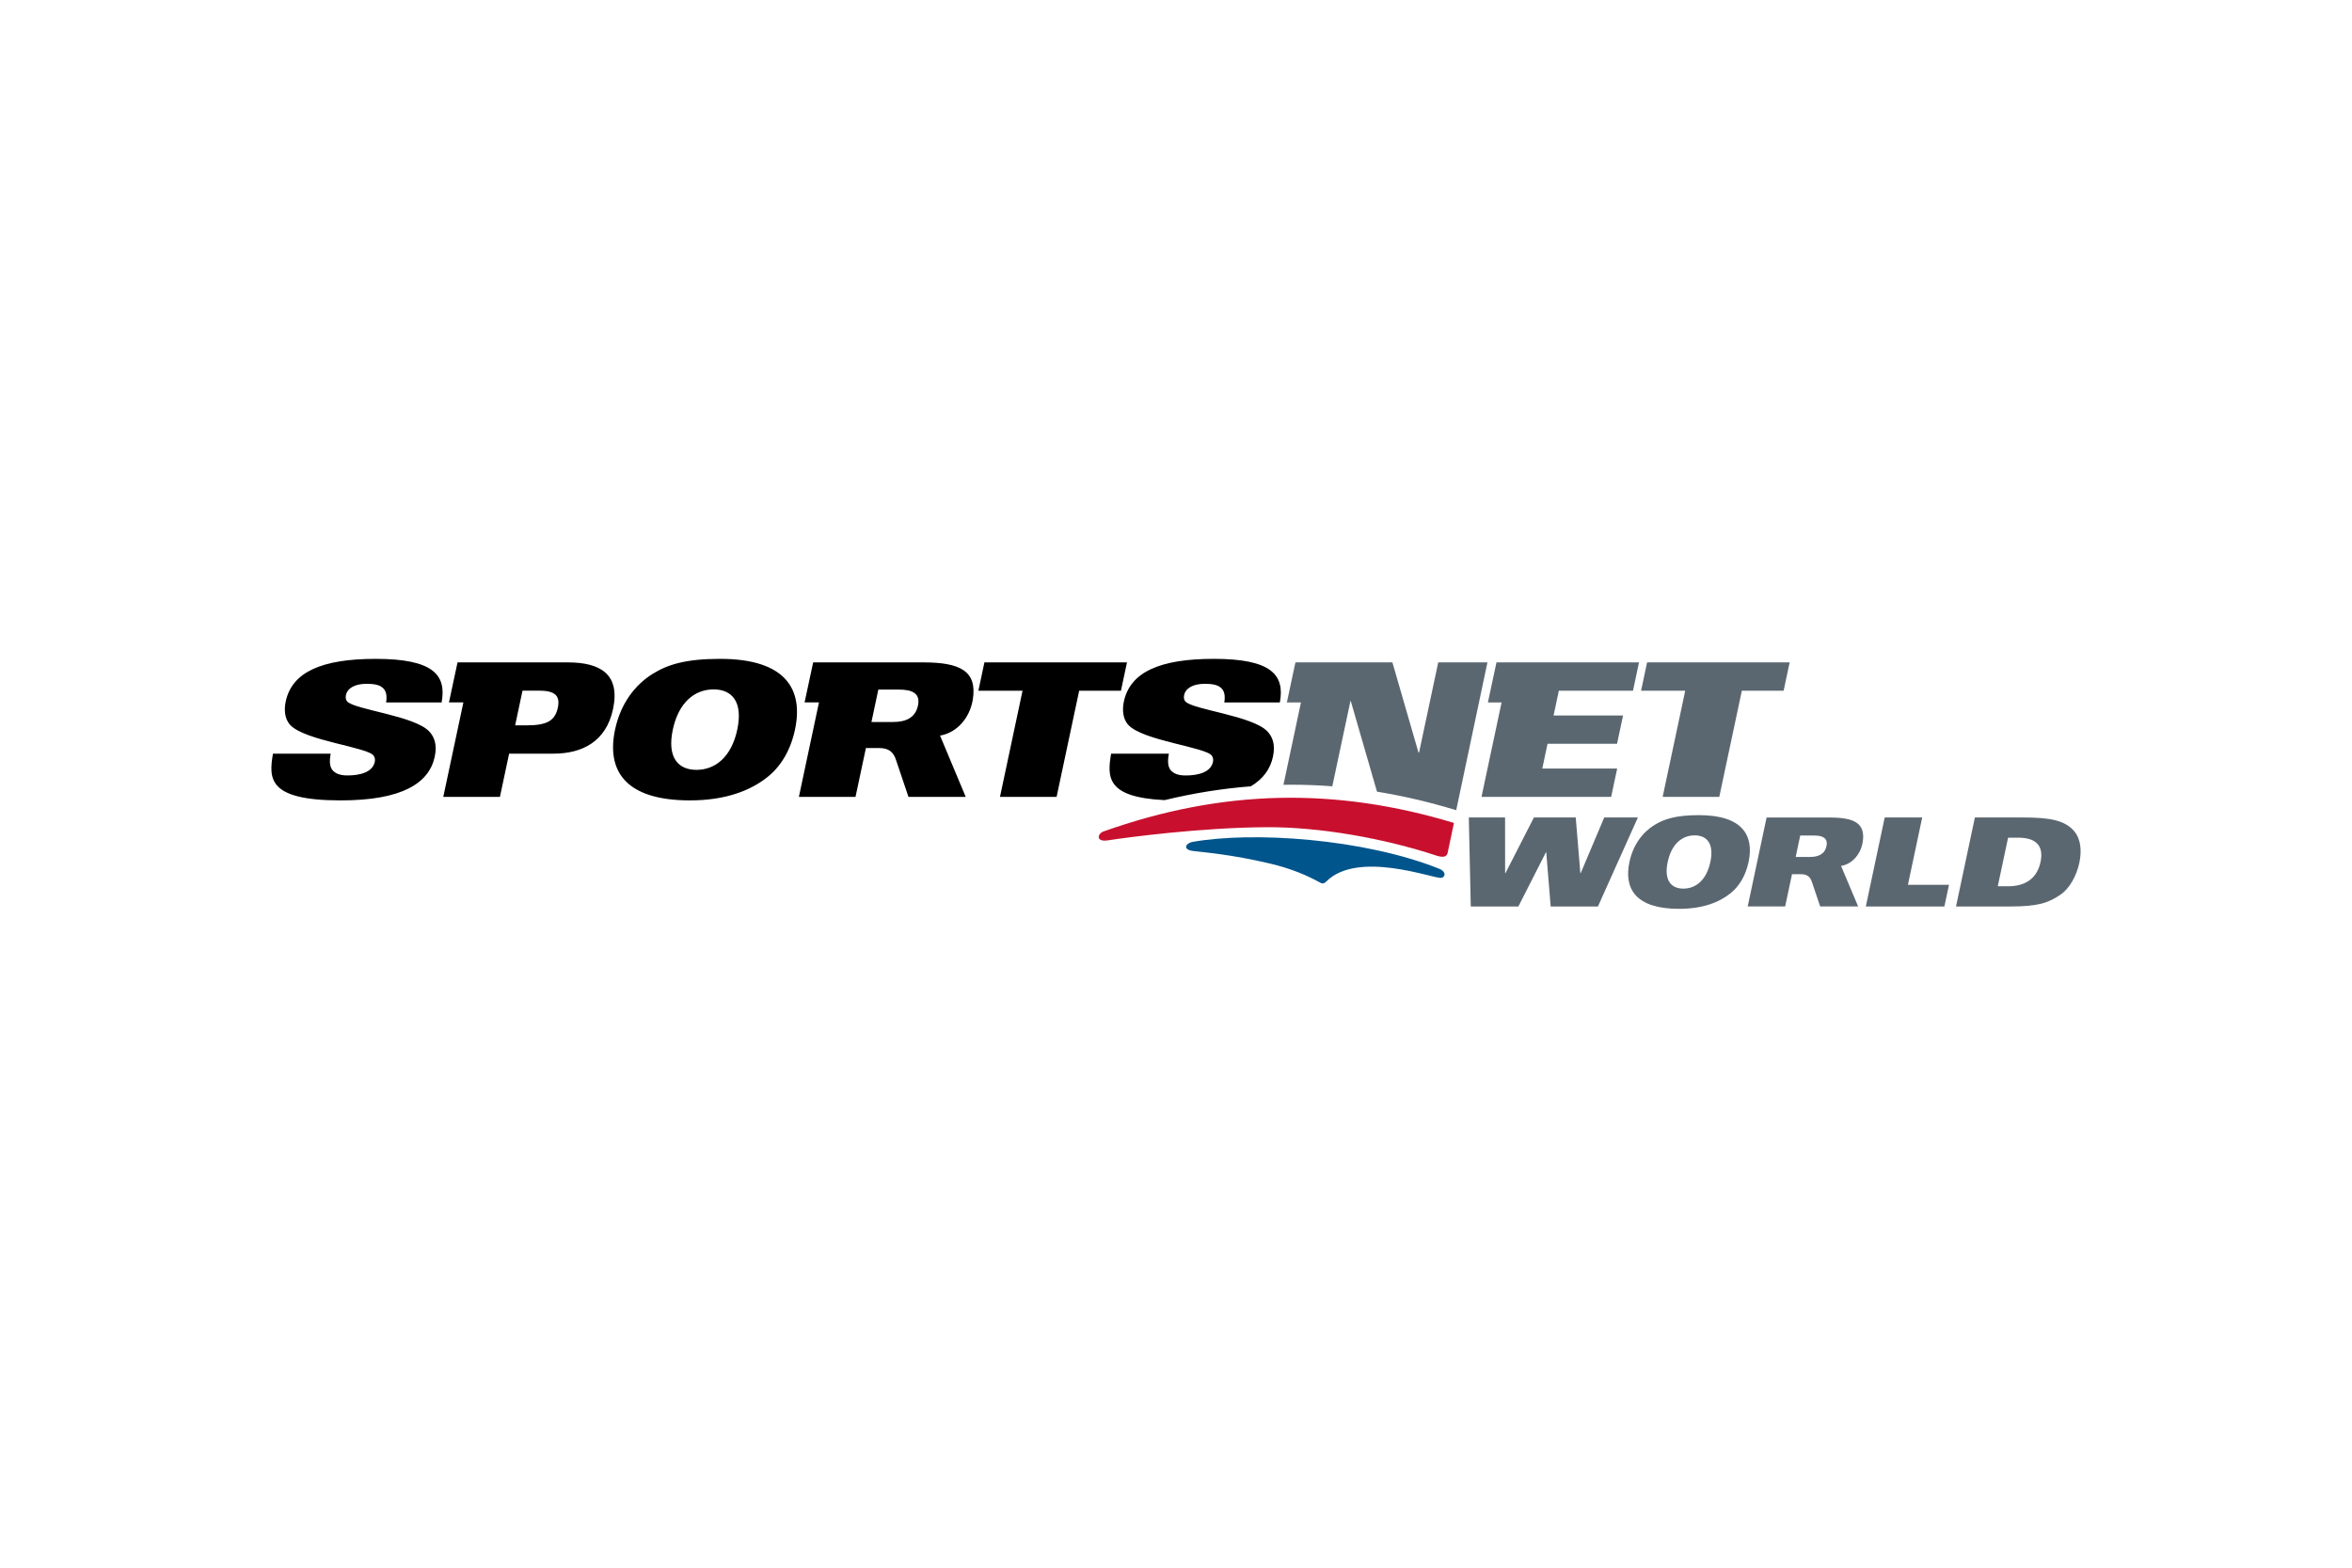
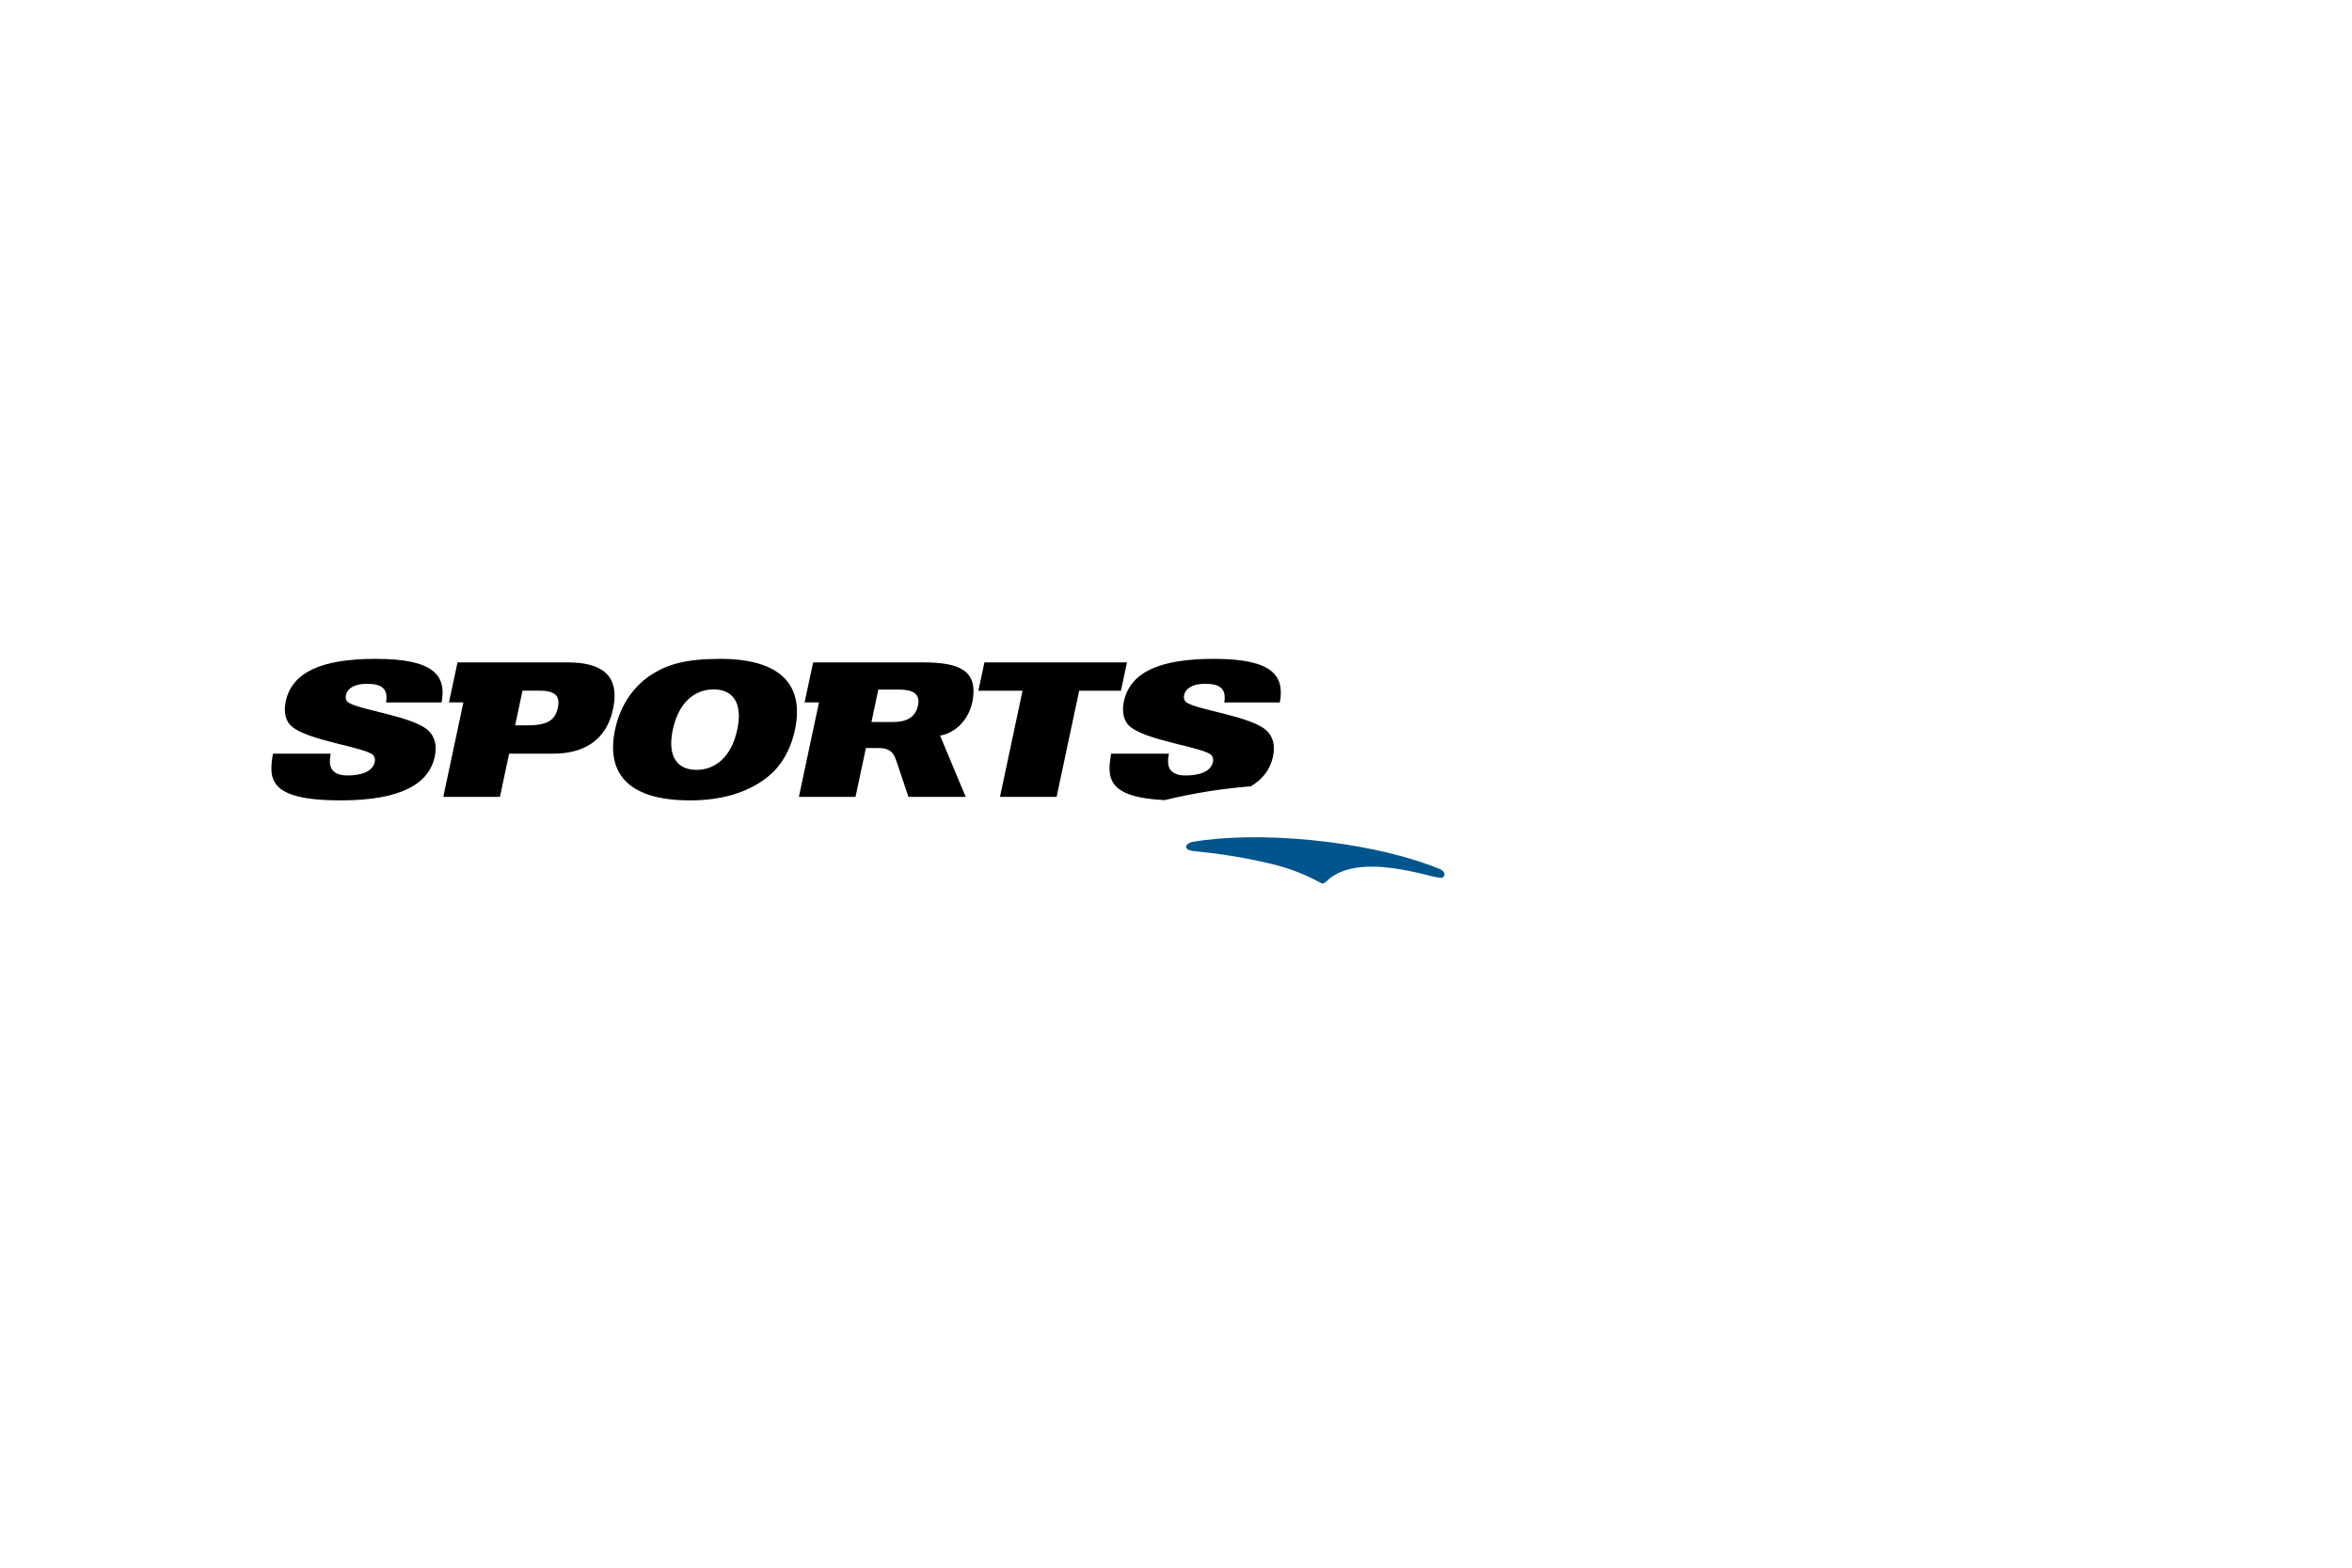
<svg xmlns="http://www.w3.org/2000/svg" height="800" width="1200" viewBox="-83.131 -19.148 720.467 114.888">
-   <path d="M366.796 48.602h11.108l.016 17.034h.112l8.709-17.034h12.812l1.411 17.034h.115l7.199-17.034h10.31l-12.238 27.271h-14.472l-1.356-16.584h-.115l-8.425 16.584h-14.583zm69.183 5.477c-3.778 0-7.078 2.569-8.262 8.16-1.187 5.591 1.024 8.156 4.803 8.156 3.778 0 7.081-2.566 8.265-8.156 1.181-5.591-1.028-8.16-4.806-8.16m10.92 17.794c-3.545 2.83-8.664 4.72-15.694 4.72-13.336 0-16.932-6.197-15.206-14.354 1.123-5.288 4.046-9.104 7.655-11.335 3.003-1.851 6.609-3.019 13.639-3.019 13.329 0 16.932 6.194 15.202 14.354-.89 4.19-2.872 7.477-5.597 9.634M494.192 48.602h11.491l-4.378 20.621h12.582l-1.414 6.65h-24.064zm34.638 21.074h3.175c5.211 0 8.842-2.336 9.924-7.439 1.082-5.099-1.557-7.445-6.771-7.445h-3.169zm-7.011-21.074h14.615c8.045 0 13.106.718 16.048 4.493 1.544 2.004 2.205 5.288 1.337 9.369-.846 4.002-2.993 7.895-5.776 9.781-3.753 2.569-6.998 3.628-15.423 3.628h-16.587zm-45.468 8.772c-.549 2.562-2.598 3.319-5.055 3.319h-4.369l1.388-6.564h4.19c2.792 0 4.353.823 3.845 3.245m11.108-1.254c.919-5.773-2.617-7.505-10.046-7.505h-19.399l-1.726 8.118-4.059 19.127h11.472l2.103-9.886h2.684c1.921 0 2.894.769 3.43 2.454l2.515 7.432h11.628l-5.237-12.407c3.523-.61 6.06-3.705 6.634-7.333M372.646 13.349h4.19l-6.152 28.934h39.716l1.845-8.673H389.303l1.615-7.588h21.285l1.845-8.673h-21.285l1.615-7.592h22.711l1.841-8.67h-43.66zm48.763-12.263l-1.848 8.677h13.524l-6.909 32.52h17.344l6.912-32.52h12.799l1.844-8.677zm-63.981-.003l-5.872 27.625h-.175l-7.99-27.625h-29.703l-2.626 12.267h4.318l-5.364 25.241c.81-.013 1.627-.029 2.447-.029 4.177 0 8.345.163 12.519.485l5.549-26.093h.115l8.029 27.743c7.93 1.286 15.94 3.153 24.134 5.632.038.013.083.029.128.042l9.564-45.288z" fill="#5b6770" />
  <path d="M142.708 21.683c-1.797 8.444-6.784 12.327-12.493 12.327-5.709 0-9.044-3.884-7.25-12.327 1.797-8.444 6.787-12.324 12.493-12.324 5.702 0 9.047 3.88 7.25 12.324M137.445.003c-10.614 0-16.067 1.768-20.599 4.563-5.454 3.367-9.873 9.13-11.571 17.117-2.62 12.327 2.811 21.683 22.947 21.683 10.617 0 18.355-2.853 23.716-7.132 4.113-3.252 7.11-8.217 8.453-14.551 2.623-12.324-2.805-21.68-22.947-21.68m124.644 1.082h-43.67l-1.848 8.677h13.524l-6.909 32.524h17.344l6.912-32.524h12.799zM87.744 14.95c-.858 4.05-3.376 5.422-9.538 5.422h-3.536L76.923 9.755h5.253c4.959 0 6.296 1.774 5.569 5.195M90.808 1.085H57.02L54.394 13.348h4.42L52.658 42.285h17.35l2.814-13.24h13.581c8.673 0 16.112-3.593 18.247-13.639C106.935 4.678 100.735 1.085 90.808 1.085m107.253 13.237c-.827 3.88-3.922 5.023-7.627 5.023h-6.622l2.109-9.928h6.334c4.225 0 6.58 1.251 5.805 4.905M199.678 1.085h-33.72l-2.63 12.263h4.41l-6.152 28.937h17.347l3.182-14.954h4.059c2.901 0 4.385 1.171 5.182 3.714l3.794 11.239h17.535l-7.86-18.77c5.329-.909 9.171-5.6 10.039-11.076 1.388-8.737-3.947-11.354-15.186-11.354M31.932.003c-16.488 0-25.625 4.046-27.542 13.061-.495 2.342-.431 5.249 1.382 7.193 4.503 4.854 23.774 6.791 25.558 9.417.348.514.498 1.139.341 1.883-.702 3.306-4.764 4.164-8.364 4.164-2.275 0-3.699-.571-4.608-1.656-.855-1.082-.961-2.735-.53-5.02H.484C-.802 36.691-1.137 43.367 21.229 43.367c18.77 0 27.08-5.249 28.812-13.409.849-3.992-.332-6.22-1.624-7.646-4.436-4.908-23.107-6.733-25.242-9.302-.415-.456-.475-1.254-.345-1.883.45-2.112 2.684-3.481 6.334-3.481 2.17 0 3.82.287 4.835 1.142 1.075.855 1.516 2.282 1.142 4.563h17.005C53.724 4.851 49.451.003 31.932.003m276.981 13.348C310.492 4.847 306.216 0 288.69 0c-16.492 0-25.634 4.05-27.552 13.064-.498 2.345-.428 5.256 1.379 7.196 4.512 4.85 23.79 6.794 25.57 9.42.348.514.498 1.139.345 1.883-.708 3.309-4.771 4.168-8.364 4.168-2.285 0-3.705-.571-4.614-1.656-.852-1.085-.961-2.741-.53-5.023h-17.698c-1.193 7.116-1.557 13.383 16.393 14.229 8.871-2.144 17.637-3.545 26.397-4.225 3.858-2.288 6.006-5.39 6.791-9.095.849-3.992-.332-6.22-1.624-7.646-4.439-4.911-23.113-6.733-25.251-9.305-.415-.453-.475-1.254-.342-1.883.447-2.112 2.68-3.481 6.331-3.481 2.173 0 3.823.287 4.841 1.142 1.072.855 1.512 2.282 1.139 4.563z" />
  <path d="M323.06 68.289c9.64-9.797 32.852-.935 35.246-1.177 1.225-.118 1.784-1.864-.645-2.83-23.033-9.178-57.041-11.533-75.721-8.156-2.052.571-2.767 2.365.475 2.754 3.255.399 11.577 1.031 23.454 3.833 6.586 1.554 11.446 3.663 15.604 5.955.546.274 1.04.179 1.586-.377" fill="#00558c" />
-   <path d="M360.288 59.56l1.953-9.289c-36.193-10.952-70.83-10.381-107.355 2.617-1.848.641-2.435 3.325 1.375 2.719 5.623-.874 28.308-3.919 48.537-4.027 16.233-.083 35.887 3.341 52.337 8.788 1.905.546 2.837.252 3.153-.807" fill="#c8102e" />
</svg>